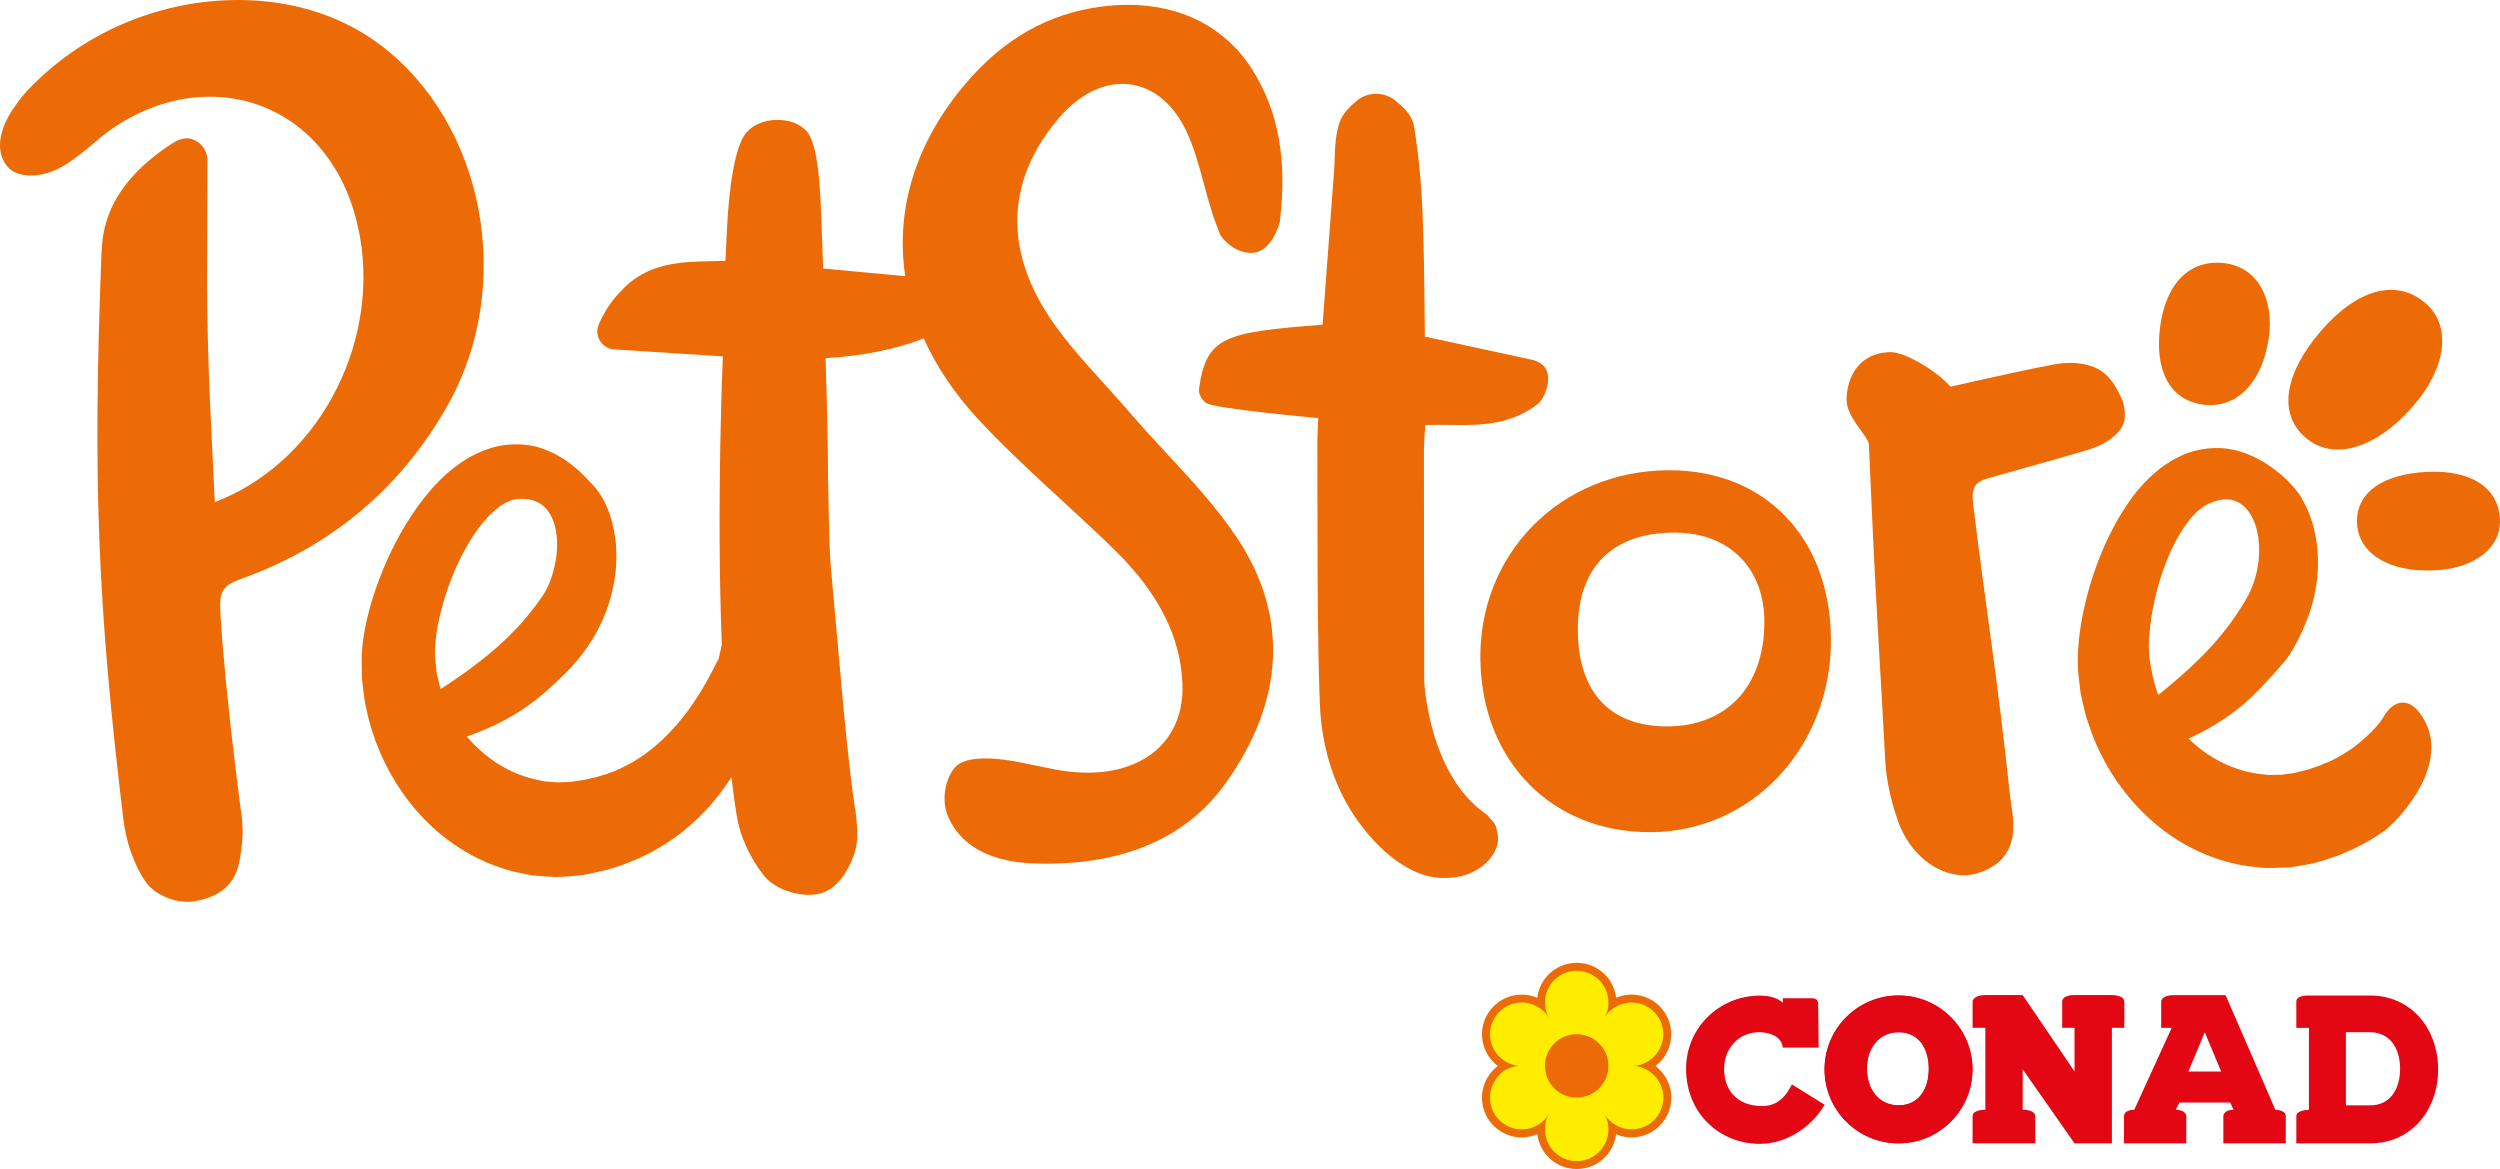
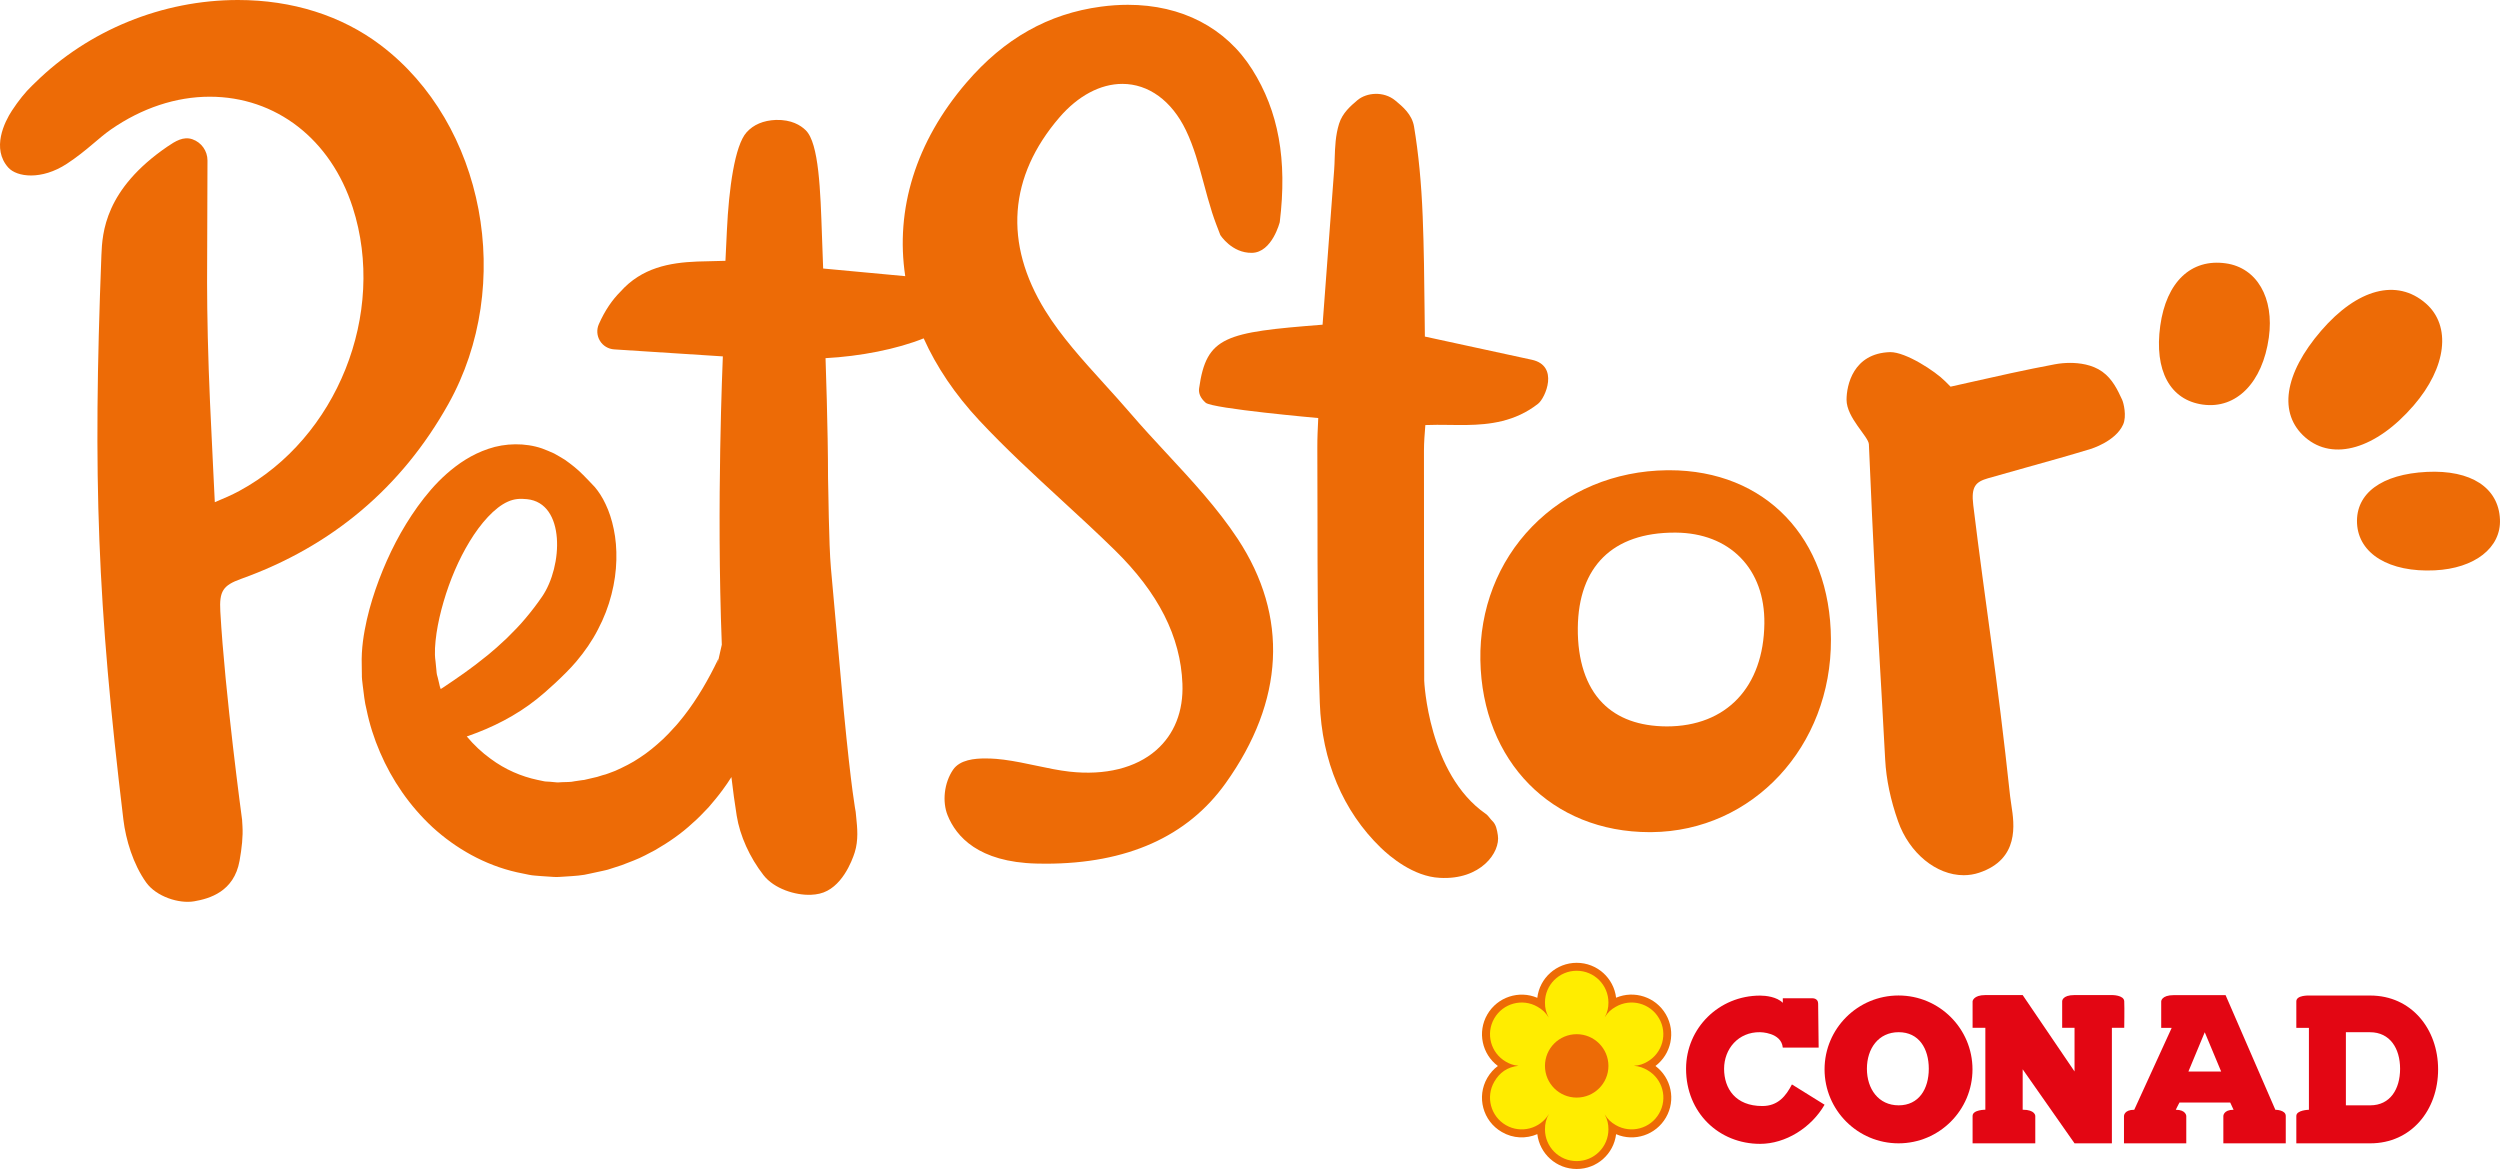
<svg xmlns="http://www.w3.org/2000/svg" id="uuid-b3c20015-7772-48fe-8879-4173aa18e804" data-name="Livello 1" width="112.888mm" height="52.786mm" viewBox="0 0 319.998 149.63">
  <defs>
    <style>
      .uuid-489d3150-9d42-4dce-8878-b821caeae550 {
        fill: #e30613;
      }

      .uuid-e0ad6b82-e398-4d73-9ed1-04aa7a01ab22 {
        fill: #ffed00;
      }

      .uuid-ae9ec154-6778-4a61-8528-f0786a395ee6 {
        fill: #ed6b06;
      }
    </style>
  </defs>
-   <path class="uuid-ae9ec154-6778-4a61-8528-f0786a395ee6" d="M276.654,88.637c-.123,.106-.251,.202-.373,.298l-.118-.246c-.064-.139-1.254-3.493-1.102-6.696,.066-1.316,.242-2.684,.498-4.043,.511-2.721,1.353-5.433,2.511-7.842,1.139-2.385,2.682-4.583,4.277-5.444,6.236-3.367,8.552,5.451,5.461,11.462-.517,1.006-1.145,1.964-1.794,2.907-.641,.953-1.371,1.847-2.107,2.736-.381,.432-.765,.865-1.151,1.288-.412,.403-.784,.846-1.204,1.232-.814,.804-1.64,1.582-2.471,2.3-.822,.733-1.651,1.4-2.426,2.046m28.605,2.842c-.19,.281-.582,1.309-3.197,3.55-.917,.786-1.932,1.396-2.939,1.979-.514,.236-1.072,.562-1.495,.687l-.683,.291-1.105,.378-.552,.189-.035,.011c-.032,.012,.152-.059,.062-.027l-.051,.01-.1,.023-.198,.046-.786,.197c-.517,.181-1.047,.187-1.562,.272-.261,.021-.518,.114-.779,.09-.26-.007-.519-.003-.777,.005-.26-.005-.519,.052-.777,.008-.258-.035-.518-.067-.776-.085-2.056-.227-4.163-.884-6.127-2.064-1.158-.669-2.256-1.515-3.255-2.495,.062-.029,.128-.051,.189-.081,2.919-1.36,5.722-3.135,8.105-5.456,.911-.862,3.841-4.033,4.421-4.885,.926-1.347,1.785-3.089,2.371-4.591,.608-1.493,1.03-3.031,1.254-4.54,.238-1.506,.285-2.984,.184-4.368-.102-1.387-.344-2.679-.71-3.836-.358-1.156-.834-2.162-1.329-3.023-1.182-2.051-4.681-5.281-8.636-6.175-2.186-.494-4.696-.218-6.702,.705-2.032,.908-3.617,2.246-4.916,3.639-1.304,1.404-2.322,2.917-3.221,4.452-1.777,3.08-3.022,6.287-3.924,9.624-.449,1.67-.807,3.373-1.033,5.158-.212,1.775-.35,3.672-.073,5.778l.129,1.16c.031,.21,.024,.352,.086,.617l.162,.754c.229,.983,.442,2.079,.762,2.922,.558,1.809,1.31,3.558,2.234,5.219,1.833,3.327,4.353,6.325,7.498,8.712,3.147,2.352,6.977,4.074,11.101,4.583,.514,.065,1.03,.118,1.546,.166,.513,.06,1.034,.008,1.553,.012,.518-.008,1.038-.023,1.555-.05,.521-.009,1.022-.136,1.533-.206,1.019-.167,2.045-.319,2.998-.667l1.452-.468,.361-.12,.178-.062,.091-.032,.164-.064,.535-.236,1.069-.466c.438-.213,.955-.475,1.421-.721,1.002-.504,1.742-1.047,2.575-1.583,1.584-1.137,7.935-7.638,5.59-13.437-1.545-3.586-3.83-3.903-5.443-1.501" />
  <path class="uuid-ae9ec154-6778-4a61-8528-f0786a395ee6" d="M281.972,51.789c4.286,.587,7.634-2.826,8.438-8.581,.705-5.081-1.532-8.943-5.509-9.501-4.451-.628-7.614,2.386-8.391,7.993-.792,5.737,1.254,9.512,5.463,10.09" />
  <path class="uuid-ae9ec154-6778-4a61-8528-f0786a395ee6" d="M295.089,56.001c3.567,3.075,9.066,1.449,13.851-4.092,4.226-4.889,4.857-10.201,1.559-13.076-3.689-3.214-8.738-1.896-13.396,3.503-4.761,5.524-5.515,10.635-2.015,13.665" />
  <path class="uuid-ae9ec154-6778-4a61-8528-f0786a395ee6" d="M310.635,60.401c-5.778,.284-9.12,2.747-8.937,6.589,.195,3.905,4.143,6.291,9.945,6.013,5.119-.243,8.511-2.897,8.349-6.527-.181-4.06-3.706-6.351-9.357-6.075" />
  <path class="uuid-ae9ec154-6778-4a61-8528-f0786a395ee6" d="M56.822,87.933c-.137,.094-.275,.178-.409,.264l-.095-.261c-.049-.147-.06-.264-.095-.398l-.185-.78-.108-.392c-.042-.112-.043-.371-.068-.55l-.117-1.183c-.157-1.002-.06-2.266,.129-3.594,.199-1.326,.515-2.695,.911-4.045,.792-2.706,1.916-5.37,3.334-7.695,1.393-2.3,3.192-4.34,4.881-5.086,.836-.374,1.562-.412,2.46-.32,4.939,.505,4.596,8.589,1.921,12.483-.652,.95-1.36,1.876-2.112,2.766-.745,.9-1.574,1.733-2.409,2.56-.431,.4-.862,.799-1.297,1.19-.457,.367-.878,.779-1.343,1.129-.905,.732-1.82,1.436-2.734,2.081-.907,.66-1.814,1.251-2.664,1.831m92.513-29.895c-1.537-1.659-3.128-3.373-4.596-5.086-1.088-1.268-2.22-2.517-3.354-3.768-2.857-3.151-5.556-6.128-7.594-9.424-5.325-8.614-4.696-17.168,1.818-24.735,2.379-2.765,5.239-4.288,8.052-4.288,3.351,0,6.314,2.16,8.132,5.928,1.028,2.134,1.645,4.424,2.299,6.849,.326,1.213,.665,2.469,1.059,3.705,.315,.979,.688,1.936,1.048,2.862,0,0,1.461,2.328,4.048,2.283,2.588-.045,3.562-3.938,3.562-3.938,.97-7.979-.151-14.188-3.532-19.541-3.366-5.332-9.015-8.27-15.907-8.27-1.121,0-2.282,.079-3.448,.236-6.743,.9-12.373,4.08-17.214,9.718-6.532,7.603-9.124,16.264-7.838,24.779l-10.507-.978c-.051-1.412-.104-2.826-.154-4.245-.198-5.645-.372-11.802-2.083-13.459-.647-.629-1.818-1.369-3.81-1.315-1.605,.064-2.872,.598-3.76,1.592-1.51,1.686-2.262,7.208-2.513,12.534-.062,1.302-.125,2.605-.187,3.907-.561,.023-2.972,.067-3.601,.092-3.543,.14-7.106,.783-9.843,3.861-1.041,1.039-1.977,2.384-2.76,4.154-.306,.689-.255,1.482,.134,2.124,.389,.646,1.071,1.056,1.82,1.105l13.917,.897c-.013,.583-.837,18.71-.132,36.904-.193,.841-.39,1.682-.572,2.524l.13-.713c-1.268,2.657-2.719,5.144-4.399,7.3-.433,.528-.84,1.071-1.307,1.546-.438,.505-.901,.968-1.368,1.421-.95,.881-1.923,1.694-2.954,2.361-1.013,.698-2.099,1.221-3.175,1.708-.546,.189-1.144,.465-1.586,.548l-.721,.226-1.158,.27-.58,.136-.035,.009c-.034,.009,.159-.045,.066-.022l-.052,.005-.104,.012-.204,.028-.818,.12c-.541,.132-1.079,.084-1.609,.118-.267-.002-.536,.064-.798,.015-.264-.034-.525-.056-.787-.073-.264-.032-.533-.001-.789-.071-.258-.062-.516-.12-.776-.163-2.062-.438-4.131-1.316-6.002-2.708-1.105-.795-2.135-1.764-3.049-2.855,.067-.023,.135-.04,.2-.064,3.093-1.083,6.113-2.6,8.762-4.712,1.01-.783,3.622-3.113,5.054-4.808,1.074-1.271,2.035-2.649,2.781-4.113,.765-1.45,1.347-2.966,1.726-4.472,.392-1.503,.59-2.997,.626-4.41,.036-1.415-.079-2.748-.334-3.958-.247-1.207-.604-2.284-1.044-3.195-.418-.911-.926-1.653-1.392-2.201-.201-.235-1.478-1.537-1.478-1.537-.734-.749-1.518-1.359-2.349-1.948-.451-.273-.902-.547-1.371-.801-.506-.223-1.01-.45-1.539-.64-2.157-.745-4.737-.693-6.861,.041-2.151,.717-3.893,1.913-5.348,3.194-1.464,1.291-2.647,2.723-3.711,4.187-2.11,2.943-3.697,6.068-4.944,9.357-.622,1.648-1.157,3.338-1.565,5.122-.393,1.778-.724,3.687-.655,5.849l.017,1.189c.009,.215-.013,.358,.023,.633l.09,.782c.132,1.016,.239,2.15,.477,3.036,.383,1.889,.97,3.737,1.739,5.512,1.524,3.556,3.776,6.847,6.721,9.583,2.954,2.699,6.663,4.831,10.788,5.761,.514,.116,1.031,.22,1.549,.321,.514,.113,1.049,.113,1.572,.169,.528,.043,1.055,.081,1.582,.106,.527,.043,1.049-.035,1.575-.054,1.048-.068,2.104-.118,3.105-.375l1.518-.329,.377-.085,.188-.045,.095-.022,.173-.05,.564-.182,1.131-.367c.467-.168,1.017-.383,1.513-.587,1.068-.41,1.871-.885,2.769-1.345,1.717-.993,3.361-2.118,4.781-3.45,.745-.632,1.396-1.346,2.061-2.036,.621-.725,1.236-1.454,1.788-2.215,.4-.534,.767-1.083,1.121-1.639,.201,1.717,.426,3.376,.68,4.953,.408,2.556,1.658,5.323,3.426,7.596,1.365,1.757,4.088,2.598,6.074,2.519,.384-.015,.755-.064,1.103-.145,2.829-.656,4.157-4.199,4.498-5.272,.499-1.575,.33-3.18,.198-4.469-.028-.248-.054-.496-.073-.742,0,0-.539-2.627-1.533-12.999l-1.635-18.185c-.281-3.156-.32-10.355-.37-11.562,.003-6.16-.319-15.315-.319-15.315,4.447-.239,9.122-1.148,12.562-2.536,1.633,3.637,4.008,7.175,7.122,10.511,3.316,3.551,6.975,6.921,10.515,10.181,2.265,2.084,4.608,4.239,6.817,6.406,5.596,5.486,8.433,11.084,8.666,17.113,.137,3.52-1.025,6.461-3.36,8.505-2.604,2.28-6.539,3.256-11.099,2.745-1.374-.156-2.754-.447-4.215-.757-1.355-.289-2.758-.585-4.207-.776-.438-.058-1.324-.156-2.334-.156-1.359,0-3.269,.151-4.152,1.456-1.124,1.654-1.406,4.056-.685,5.835,1.092,2.707,3.944,5.972,11.333,6.164,.406,.01,.811,.017,1.212,.017,10.398,0,18.146-3.462,23.03-10.292,7.543-10.549,8.081-21.363,1.561-31.276-2.582-3.922-5.895-7.494-9.1-10.949" />
  <path class="uuid-ae9ec154-6778-4a61-8528-f0786a395ee6" d="M190.989,105.051c-.276-.258-.471-.64-.801-.869-7.397-5.114-7.89-17.048-7.89-17.048-.018-9.814-.037-19.629-.032-29.444,.001-1.054,.084-2.139,.178-3.283,.932-.041,2.03-.032,3.061-.018,.756,.011,1.51,.021,2.254,.009,2.856-.044,6.173-.403,9.12-2.724,.931-.733,2.724-4.861-.81-5.626l-13.686-2.968c-.015-1.104-.026-2.208-.037-3.307-.041-3.953-.082-8.04-.242-12.058-.168-4.267-.53-8.032-1.108-11.515-.264-1.571-1.457-2.555-2.414-3.345-1.466-1.204-3.65-1.032-4.845-.021-.849,.723-1.907,1.623-2.336,3.005-.467,1.5-.514,2.983-.562,4.417-.015,.494-.03,.989-.067,1.478l-1.483,19.826c-12.494,.977-14.863,1.479-15.804,8.14-.091,.633,.169,1.263,.839,1.849,.872,.761,14.411,1.96,14.411,1.96-.066,1.373-.123,2.562-.118,3.799,.016,2.924,.018,5.848,.02,8.773,.005,7.824,.011,15.916,.296,23.881,.264,7.444,2.966,13.858,7.811,18.549,1.143,1.105,4.163,3.693,7.549,3.853,5.229,.298,7.781-3.259,7.431-5.455-.11-.691-.222-1.381-.734-1.858" />
  <path class="uuid-ae9ec154-6778-4a61-8528-f0786a395ee6" d="M254.492,61.211c1.656-.478,3.317-.942,4.978-1.405,2.66-.742,5.412-1.509,8.113-2.335,0,0,3.193-.94,4.174-3.127,.485-1.081,.059-2.784-.126-3.18-.575-1.239-1.227-2.643-2.533-3.584-1.297-.934-2.962-1.13-4.13-1.13-.646,0-1.315,.06-1.933,.176-3.79,.707-7.602,1.567-10.964,2.328-.819,.184-1.62,.366-2.399,.539-.227-.222-.452-.45-.674-.674-1.299-1.319-5.065-3.765-7.056-3.748-4.755,.139-5.585,4.271-5.585,6.096,0,2.307,2.815,4.713,2.859,5.699l.401,9.049c.52,11.783,1.058,19.358,1.686,31.341,.132,2.5,.688,5.154,1.655,7.886,1.435,4.054,4.884,6.884,8.39,6.884,.677,0,1.342-.106,1.973-.316,5.195-1.732,4.505-6.221,4.135-8.633-.061-.389-.12-.774-.161-1.148-1.67-15.62-3.111-24.113-4.72-37.284-.294-2.396,.323-2.975,1.915-3.435" />
  <path class="uuid-ae9ec154-6778-4a61-8528-f0786a395ee6" d="M213.34,92.98c-3.518-.019-6.285-1.026-8.218-2.992-2.112-2.142-3.205-5.471-3.164-9.621,.08-7.864,4.48-12.193,12.384-12.193h.175c3.384,.029,6.243,1.136,8.265,3.198,2.041,2.08,3.095,4.994,3.056,8.427-.094,8.132-4.849,13.181-12.499,13.181m.333-32.789h-.295c-6.694,.077-12.83,2.64-17.277,7.219-4.38,4.508-6.729,10.577-6.614,17.092,.23,12.96,9.142,22.011,21.676,22.013l.242-.002c12.948-.118,23.031-10.967,22.954-24.698-.074-12.935-8.388-21.625-20.685-21.625" />
  <path class="uuid-ae9ec154-6778-4a61-8528-f0786a395ee6" d="M30.996,105s-2.217-16.359-2.796-26.738c-.143-2.59,.328-3.33,2.661-4.167,11.636-4.17,20.563-11.706,26.534-22.393,8.528-15.264,4.632-35.87-8.683-45.931C43.714,1.995,37.404,0,30.459,0,20.804,0,11.352,3.849,4.524,10.56l-.424,.409c-.851,.813-1.738,1.92-2.567,3.183-.956,1.457-2.648,4.869-.472,7.298,1.089,1.215,4.236,1.645,7.492-.483,1.253-.818,2.355-1.711,3.405-2.603,.768-.654,1.496-1.273,2.24-1.79,3.96-2.745,8.33-4.195,12.641-4.195,8.48,0,15.497,5.434,18.311,14.181,4.368,13.574-2.006,29.508-14.512,36.277-.952,.514-1.987,.966-3.143,1.444-.068-1.427-.137-2.828-.206-4.214-.292-5.862-.566-11.399-.692-16.916-.124-5.434-.095-8.364-.067-14.188,.012-2.709,.028-5.503,.028-8.425,0-1.223-.777-2.311-1.929-2.712-1.149-.4-2.184,.242-3.194,.932-8.008,5.477-8.343,11.015-8.455,13.899-1.112,28.685-.516,44.578,2.813,72.25,.308,2.564,1.247,5.715,2.918,8.05,1.292,1.806,4.199,2.749,6.152,2.408,1.923-.335,5.085-1.207,5.799-5.178,.292-1.622,.455-3.155,.373-4.446-.016-.249-.032-.498-.045-.742" />
  <path class="uuid-ae9ec154-6778-4a61-8528-f0786a395ee6" d="M206.859,145.176c-.304,2.518-2.445,4.454-5.044,4.454s-4.734-1.943-5.039-4.462c-1.419,.615-3.103,.571-4.542-.272-2.428-1.393-3.267-4.502-1.861-6.928,.359-.612,.815-1.13,1.352-1.523-2.029-1.517-2.649-4.344-1.352-6.59,1.304-2.25,4.071-3.134,6.401-2.135,.289-2.52,2.439-4.481,5.042-4.481s4.748,1.951,5.044,4.467c2.322-.984,5.078-.101,6.374,2.139,1.299,2.252,.682,5.078-1.34,6.6,2.029,1.514,2.647,4.349,1.347,6.592-1.296,2.252-4.059,3.142-6.381,2.139" />
  <path class="uuid-e0ad6b82-e398-4d73-9ed1-04aa7a01ab22" d="M197.755,144.558c0-.721,.123-1.28,.511-1.976-1.145,1.904-3.593,2.546-5.515,1.433-1.943-1.129-2.609-3.609-1.486-5.551,.673-1.169,1.653-1.886,3.105-2.043-.666-.069-1.114-.231-1.619-.524-1.943-1.121-2.609-3.601-1.486-5.542,1.117-1.941,3.606-2.613,5.543-1.486,.6,.345,1.019,.72,1.426,1.372-.364-.69-.479-1.224-.479-1.924,0-2.244,1.814-4.061,4.061-4.061,2.241,0,4.062,1.817,4.062,4.061,0,.677-.111,1.208-.459,1.879,.401-.644,.809-.994,1.395-1.327,1.941-1.127,4.425-.46,5.546,1.484,1.124,1.933,.456,4.413-1.489,5.537-.543,.317-1.03,.485-1.733,.531,.712,.067,1.19,.241,1.745,.564,1.944,1.117,2.605,3.601,1.481,5.539-1.113,1.942-3.599,2.614-5.542,1.491-.597-.35-1.019-.715-1.421-1.373,.358,.682,.477,1.219,.477,1.915,0,2.247-1.821,4.063-4.062,4.063-2.247,0-4.061-1.816-4.061-4.063" />
  <path class="uuid-ae9ec154-6778-4a61-8528-f0786a395ee6" d="M197.755,136.435c0-2.244,1.814-4.059,4.061-4.059,2.241,0,4.062,1.815,4.062,4.059,0,2.241-1.821,4.056-4.062,4.056-2.247,0-4.061-1.814-4.061-4.056" />
  <path class="uuid-489d3150-9d42-4dce-8878-b821caeae550" d="M265.54,146.346l-6.639-9.479v5.175c1.614,0,1.614,.793,1.614,.793v3.51h-8.025v-3.51c0-.793,1.633-.793,1.633-.793v-10.486h-1.633v-3.392s.082-.796,1.633-.796h4.777l6.639,9.778v-5.591h-1.583v-3.392s-.03-.796,1.583-.796h4.781s1.544-.019,1.581,.796c.041,.816,0,3.392,0,3.392h-1.581v14.79h-4.781Z" />
  <path class="uuid-489d3150-9d42-4dce-8878-b821caeae550" d="M229.365,138.808c-.765,1.474-1.775,2.763-3.79,2.763-3.433,0-4.893-2.23-4.893-4.767,0-2.531,1.801-4.723,4.605-4.684,0,0,2.723,.009,2.909,1.976h4.59s-.065-4.859-.065-5.631c0-.684-.682-.684-.682-.684h-3.842v.58c-.774-.777-2.18-.925-2.909-.925-5.239,0-9.473,4.139-9.473,9.368,0,5.653,4.234,9.609,9.473,9.609,3.252,0,6.543-2.047,8.256-5.009l-4.177-2.596Z" />
  <path class="uuid-489d3150-9d42-4dce-8878-b821caeae550" d="M233.542,136.876h0c0,5.222,4.24,9.47,9.471,9.47,5.222,0,9.464-4.248,9.464-9.47,0-5.216-4.242-9.454-9.464-9.454-5.231,0-9.471,4.238-9.471,9.454m5.421-.078c0-2.588,1.478-4.678,4.067-4.678s3.854,2.09,3.854,4.678c0,2.58-1.266,4.684-3.854,4.684s-4.067-2.104-4.067-4.684" />
-   <path class="uuid-489d3150-9d42-4dce-8878-b821caeae550" d="M233.542,136.876h0c0,5.222,4.24,9.47,9.471,9.47,5.222,0,9.464-4.248,9.464-9.47,0-5.216-4.242-9.454-9.464-9.454-5.231,0-9.471,4.238-9.471,9.454m5.421-.078c0-2.588,1.478-4.678,4.067-4.678s3.854,2.09,3.854,4.678c0,2.58-1.266,4.684-3.854,4.684s-4.067-2.104-4.067-4.684" />
  <path class="uuid-489d3150-9d42-4dce-8878-b821caeae550" d="M293.928,146.346h9.471c5.227,0,8.677-4.24,8.677-9.459s-3.456-9.451-8.665-9.459h-7.871s-1.612-.064-1.612,.744v3.39h1.612v10.487s-1.612,.032-1.612,.795v3.501Zm6.344-4.864v-9.358h3.086c2.577,0,3.852,2.097,3.852,4.68,0,2.578-1.251,4.676-3.822,4.678h-3.116Zm-6.344,4.864h9.471c5.227,0,8.677-4.24,8.677-9.459s-3.456-9.451-8.665-9.459h-7.871s-1.612-.064-1.612,.744v3.39h1.612v10.487s-1.612,.032-1.612,.795v3.501Zm6.344-4.864v-9.358h3.086c2.577,0,3.852,2.097,3.852,4.68,0,2.578-1.251,4.676-3.822,4.678h-3.116Z" />
  <path class="uuid-489d3150-9d42-4dce-8878-b821caeae550" d="M285.895,142.049h0l-.43-.927h-6.497s-.483,.927-.47,.927c1.317,0,1.343,.795,1.343,.795v3.501h-7.973v-3.501s0-.795,1.315-.795l4.794-10.487h-1.344v-3.39s.013-.796,1.623-.796h6.616l6.369,14.674s1.334,0,1.334,.795v3.501h-7.988v-3.501s.007-.795,1.309-.795m-5.786-4.893h4.197l-2.101-5.033-2.095,5.033Zm5.786,4.893h0l-.43-.927h-6.497s-.483,.927-.47,.927c1.317,0,1.343,.795,1.343,.795v3.501h-7.973v-3.501s0-.795,1.315-.795l4.794-10.487h-1.344v-3.39s.013-.796,1.623-.796h6.616l6.369,14.674s1.334,0,1.334,.795v3.501h-7.988v-3.501s.007-.795,1.309-.795m-5.786-4.893h4.197l-2.101-5.033-2.095,5.033Z" />
</svg>